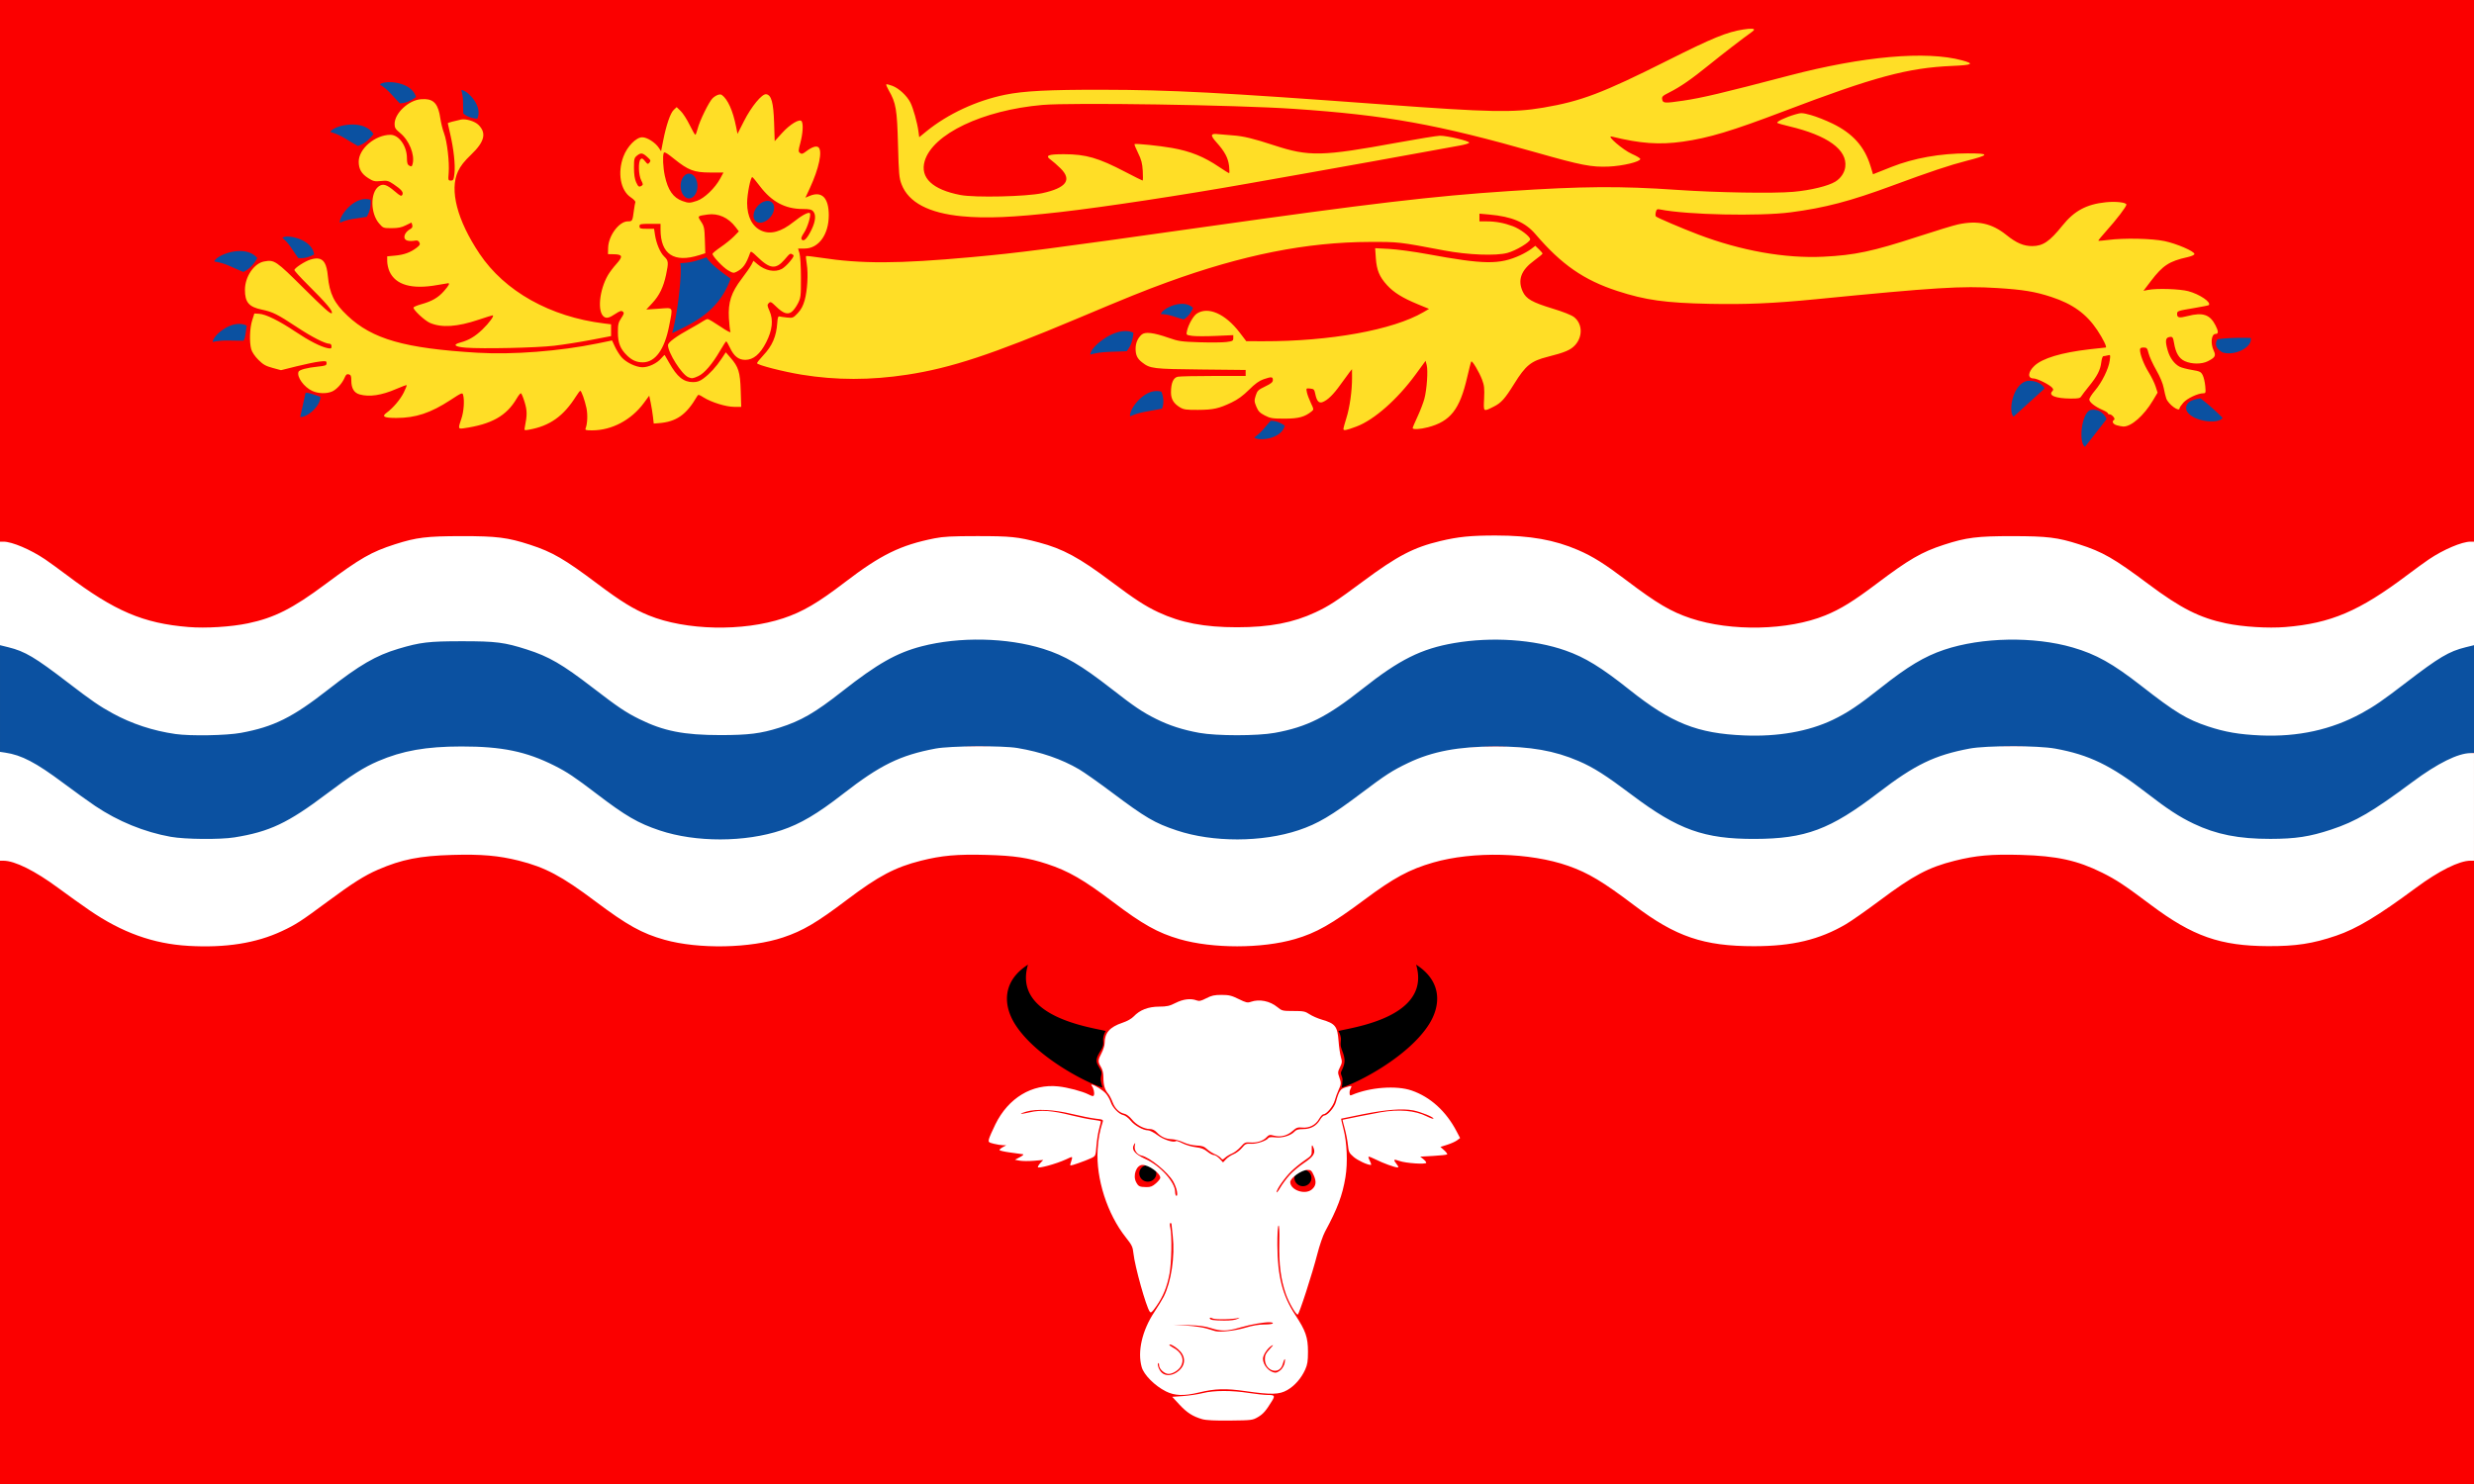
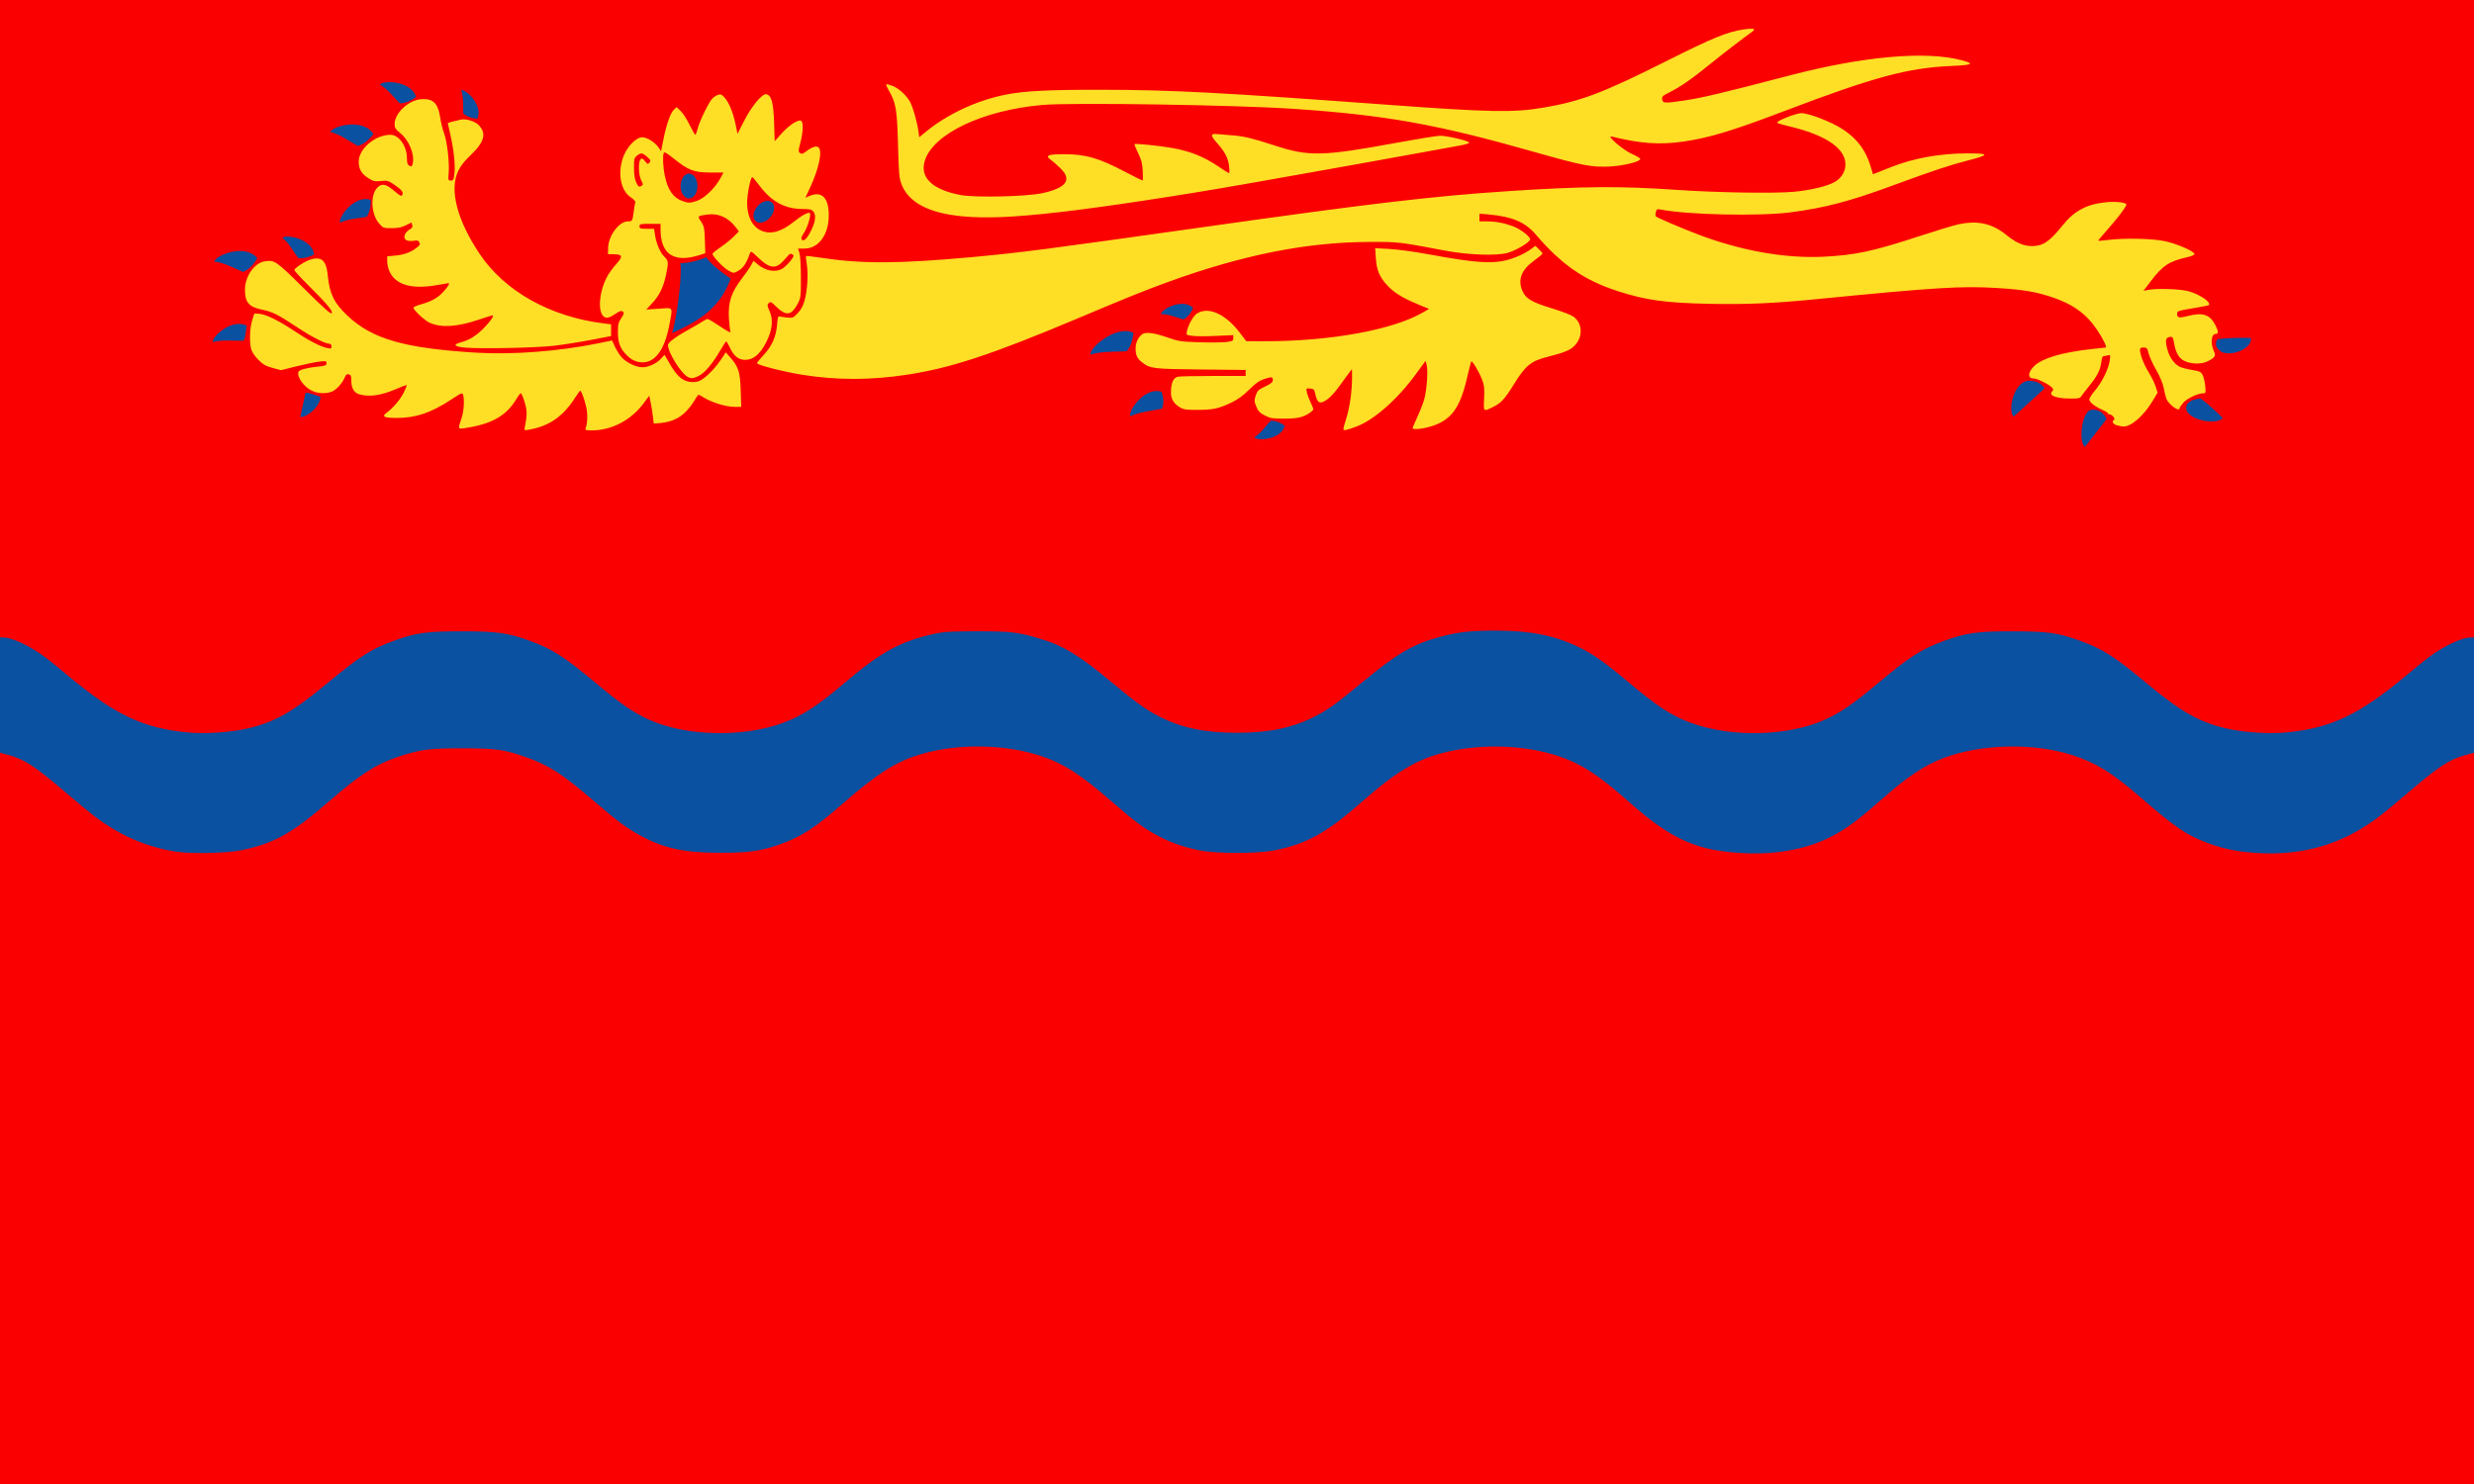
<svg xmlns="http://www.w3.org/2000/svg" id="svg2" width="169.333mm" height="101.6mm" version="1.1" viewBox="0 0 600 360">
  <g id="layer1" transform="translate(1330,-1176.648)">
    <rect id="rect4387" x="-1330" y="1176.648" width="600" height="360" fill="#fb0000" fill-opacity="1" />
    <path id="path4219" transform="translate(-1330,1176.648)" d="m424.803 6.967c-0.433-0.017-1.103 0.043-2.006 0.184-3.984 0.619-7.448 2.038-18.396 7.535-15.744 7.904-20.927 9.87-30.15 11.436-7.28 1.235-12.854 1.123-38.699-0.779-39.57-2.912-51.517-3.537-68.25-3.568-12.92-0.024-19.051 0.292-23.551 1.213-6.966 1.426-13.907 4.66-19.107 8.9l-1.709 1.393-0.191-1.414c-0.288-2.13-1.275-5.659-1.959-7-0.842-1.651-2.764-3.432-4.357-4.041-0.737-0.281-1.407-0.444-1.49-0.361-0.083 0.083 0.192 0.744 0.609 1.469 1.749 3.035 2.01 4.575 2.24 13.168 0.193 7.213 0.276 8.109 0.883 9.666 1.694 4.346 6.591 6.924 14.625 7.697 5.818 0.56 12.396 0.28 23.807-1.016 10.523-1.194 29.813-4.122 45.451-6.898 3.135-0.556 9.21-1.632 13.5-2.391 9.108-1.611 24.046-4.299 30.9-5.561 2.64-0.486 5.803-1.062 7.029-1.279 1.226-0.217 2.273-0.529 2.328-0.695 0.136-0.407-5.418-1.732-7.107-1.695-0.743 0.016-5.402 0.772-10.352 1.68-18.241 3.344-21.41 3.412-29.85 0.646-5.086-1.666-7.473-2.24-10.037-2.414-1.327-0.09-2.885-0.222-3.463-0.293-1.943-0.238-2.056 0.23-0.482 1.98 2.008 2.234 2.832 3.779 3.064 5.756 0.111 0.944 0.111 1.717 0 1.717s-1.177-0.659-2.367-1.465c-3.741-2.531-6.955-3.833-11.465-4.641-2.941-0.527-8.907-1.138-9.111-0.934-0.07 0.07 0.322 1.04 0.871 2.154 0.796 1.617 1.025 2.497 1.133 4.355 0.074 1.281 0.056 2.33-0.041 2.33-0.097 0-1.971-0.937-4.164-2.082-6.576-3.432-9.572-4.297-14.877-4.307-3.919-0.005-4.684 0.321-3.211 1.367 0.495 0.351 1.542 1.268 2.326 2.037 2.875 2.821 1.459 4.767-4.4 6.047-3.833 0.837-16.302 1.12-19.826 0.449-6.817-1.298-9.889-4.213-8.691-8.244 1.949-6.564 14.03-12.328 28.514-13.604 7.137-0.628 46.96-0.01 61.029 0.947 22.496 1.531 34.695 3.732 58.949 10.637 10.732 3.055 13.265 3.544 17.4 3.363 3.425-0.149 7.65-1.167 7.65-1.842 0-0.185-0.9-0.73-2-1.209-2.181-0.95-6.411-4.596-4.9-4.225 6.906 1.7 11.508 2.031 17.191 1.234 6.27-0.878 11.885-2.567 24.508-7.371 21.95-8.354 30.09-10.545 40.885-11.004 4.906-0.208 5.442-0.515 2.361-1.35-8.716-2.362-24-1.01-42.045 3.719-16.165 4.236-21.022 5.387-25.584 6.059-4.526 0.666-4.915 0.644-5.094-0.289-0.131-0.684 0.049-0.863 1.686-1.689 2.769-1.398 5.332-3.172 9.752-6.75 3.377-2.733 7.963-6.267 10.389-8.004 0.632-0.453 0.574-0.697-0.146-0.725zm-238.992 15.893c-1.01-0.144-3.569 2.958-5.385 6.531l-1.566 3.086-0.35-1.764c-0.763-3.86-2.019-6.654-3.455-7.682-0.431-0.308-1.384 0.027-2.207 0.777-0.862 0.786-3.189 5.522-3.668 7.467-0.193 0.784-0.442 1.424-0.555 1.424-0.112 0-0.732-1.079-1.375-2.398-0.643-1.319-1.613-2.829-2.156-3.355l-0.986-0.957-0.719 0.674c-0.813 0.763-1.809 3.677-2.555 7.463l-0.506 2.566-0.523-0.801c-0.855-1.305-2.862-2.59-4.043-2.59-1.475 0-3.627 2.193-4.559 4.648-1.5 3.953-0.725 8.268 1.783 9.928 0.682 0.451 1.179 0.984 1.102 1.184-0.077 0.2-0.225 1.021-0.33 1.826-0.364 2.796-0.374 2.812-1.504 2.812-2.109 0-4.692 3.474-4.766 6.408l-0.039 1.543 1.453 0.027c2.095 0.039 2.224 0.534 0.607 2.332-0.74 0.823-1.665 2.047-2.055 2.719-2.138 3.684-2.63 9.011-0.936 10.143 0.61 0.407 1.27 0.234 2.686-0.703 1.127-0.746 1.492-0.861 1.838-0.574 0.368 0.306 0.313 0.537-0.381 1.586-0.706 1.069-0.813 1.525-0.803 3.5 0.011 2.575 0.594 4.008 2.289 5.627 1.172 1.119 2.284 1.594 3.736 1.594 3.033 0 5.295-3.119 6.395-8.814 0.934-4.843 1.163-4.45-2.455-4.205l-3.074 0.207 1.445-1.553c1.719-1.847 2.716-3.899 3.344-6.883 0.633-3.009 0.593-3.415-0.438-4.402-0.995-0.953-1.933-3.168-2.258-5.336l-0.211-1.414h-1.768c-1.566 0-1.766-0.068-1.766-0.6 0-0.553 0.201-0.6 2.551-0.6h2.549v1.334c0 6.047 3.244 8.205 9.402 6.258l1.449-0.457-0.1-3.217c-0.091-2.909-0.178-3.333-0.918-4.449-0.922-1.392-0.941-1.372 1.588-1.729 2.566-0.361 5.017 0.736 6.768 3.031l0.805 1.057-1.172 1.203c-0.644 0.662-2.084 1.826-3.197 2.588-1.114 0.762-2.023 1.512-2.023 1.666 0 0.587 2.523 3.261 3.764 3.988 1.202 0.704 1.361 0.729 2.143 0.322 1.52-0.79 2.249-1.821 3.209-4.525 0.182-0.514 0.381-0.408 1.77 0.943 3.046 2.965 4.486 3.108 6.594 0.66 1.377-1.599 1.368-1.593 2-1.193 0.349 0.221 0.219 0.532-0.697 1.65-0.621 0.758-1.517 1.577-1.99 1.822-1.709 0.884-4.004 0.429-5.902-1.172l-0.959-0.811-0.494 0.955c-0.271 0.525-1.33 2.051-2.354 3.393-2.551 3.344-3.325 5.723-3.107 9.564 0.086 1.522 0.258 3.009 0.379 3.305 0.136 0.332-0.808-0.157-2.463-1.275-1.476-0.997-2.856-1.812-3.066-1.812s-0.74 0.247-1.178 0.549c-0.438 0.302-1.741 1.065-2.896 1.697-3.561 1.95-5.551 3.414-5.551 4.084 0 1.849 3.361 7.145 4.941 7.785 0.879 0.356 1.074 0.333 2.439-0.287 1.445-0.656 3.395-2.938 5.264-6.158 0.718-1.238 1.383-2.25 1.479-2.26 0.096-0.006 0.497 0.676 0.891 1.516 0.98 2.091 2.087 2.975 3.736 2.975 1.952 0 3.597-1.381 5.055-4.238 1.512-2.964 1.782-5.451 0.824-7.617-0.578-1.306-0.597-1.505-0.188-1.914 0.409-0.409 0.589-0.329 1.732 0.787 1.746 1.704 2.808 2.082 3.811 1.355 0.421-0.305 1.103-1.223 1.516-2.039 0.708-1.401 0.754-1.754 0.744-6.285-0.004-2.74-0.155-5.282-0.352-5.924l-0.344-1.125h1.58c3.409 0 5.871-3.388 5.871-8.082 0-4.231-1.681-5.929-4.643-4.691l-1.021 0.428 1.07-2.303c2.228-4.798 3.121-9.058 2.08-9.922-0.509-0.423-1.605-0.053-3.006 1.016-0.806 0.615-1.06 0.681-1.453 0.375-0.435-0.338-0.429-0.557 0.08-2.471 0.603-2.268 0.743-4.549 0.32-5.217-0.458-0.723-2.826 0.695-4.787 2.867l-1.758 1.949-0.143-4.477c-0.158-4.926-0.663-6.733-1.93-6.914zm-82.682 1.184c-0.317-0.016-0.661-0.007-1.031 0.023-3.048 0.253-6.4 3.405-6.4 6.016 0 0.917 0.204 1.247 1.371 2.203 2.163 1.772 3.563 5.24 3.008 7.451-0.167 0.666-0.28 0.732-0.787 0.461-0.472-0.253-0.59-0.636-0.6-1.883-0.012-2.893-1.948-5.613-3.99-5.613-3.713 0.006-7.703 3.381-7.703 6.516 0 1.789 0.674 2.954 2.311 3.992 1.227 0.778 1.562 0.854 3.059 0.705 1.521-0.152 1.812-0.079 3.055 0.754 1.922 1.289 2.494 1.976 2.154 2.584-0.239 0.426-0.492 0.309-1.854-0.854-1.951-1.665-2.86-1.936-3.902-1.164-2.051 1.52-1.987 6.533 0.113 8.963 0.976 1.129 1.038 1.15 3.055 1.15 1.535-0.002 2.398-0.172 3.391-0.674 0.732-0.37 1.359-0.674 1.391-0.674 0.032 0 0.13 0.271 0.217 0.604 0.103 0.394-0.033 0.707-0.391 0.898-1.641 0.878-2.068 2.545-0.736 2.879 0.419 0.105 1.159 0.111 1.645 0.014 0.678-0.136 0.955-0.043 1.191 0.398 0.256 0.478 0.14 0.703-0.686 1.332-1.463 1.116-3.017 1.679-5.184 1.881l-1.928 0.182 0.01 1.23c0.004 0.677 0.256 1.779 0.559 2.445 1.489 3.273 5.433 4.393 11.586 3.281 1.32-0.238 2.501-0.439 2.625-0.439 0.481-0.013 0.175 0.567-1.012 1.916-1.4 1.59-2.909 2.462-5.498 3.184-0.981 0.273-1.827 0.63-1.881 0.791-0.164 0.491 2.687 3.167 3.965 3.723 2.853 1.241 6.624 0.992 11.912-0.789 1.68-0.566 3.173-1.029 3.314-1.029 0.504 0-0.852 1.87-2.49 3.436-1.795 1.715-3.295 2.602-5.332 3.15-1.954 0.526-1.419 1.035 1.316 1.254h0.004c4.039 0.322 17.11 0.036 21.422-0.469 2.228-0.261 6.244-0.894 8.926-1.406l4.875-0.932v-1.432-1.432l-1.727-0.211c-13.027-1.595-24.076-7.791-30.186-16.926-5.411-8.09-7.32-15.424-5.201-19.982 0.6-1.292 1.5-2.437 3.189-4.055 3.24-3.101 3.763-5.209 1.783-7.189-0.891-0.891-3.05-1.553-4.252-1.305-1.417 0.293-3.209 0.781-3.209 0.875 0 0.055 0.264 1.229 0.586 2.609 0.847 3.633 1.267 7.505 1.037 9.541-0.179 1.581-0.274 1.773-0.877 1.773-0.646 0-0.669-0.084-0.525-1.879 0.207-2.585-0.388-7.674-1.123-9.588-0.335-0.871-0.742-2.504-0.904-3.627-0.469-3.244-1.44-4.552-3.66-4.664zm333.939 3.416c-0.506-0.023-0.929 0.077-1.633 0.281-2.415 0.702-4.783 1.83-4.373 2.084 0.199 0.123 1.47 0.487 2.824 0.807 9.362 2.212 14.189 5.714 13.629 9.889-0.187 1.397-1.092 2.73-2.4 3.539-1.714 1.059-5.996 2.098-10.184 2.471-4.76 0.424-18.541 0.196-28.131-0.465-13.957-0.962-22.842-0.896-40.951 0.297-18.325 1.208-33.365 2.98-73.799 8.699-38.32 5.42-44.714 6.25-56.4 7.314-17.814 1.623-26.732 1.655-36.67 0.131-1.854-0.284-3.428-0.458-3.496-0.387-0.068 0.071 0.011 0.94 0.174 1.93 0.391 2.379 0.152 6.436-0.52 8.816-0.383 1.359-0.871 2.264-1.68 3.113-1.083 1.138-1.212 1.192-2.574 1.049-0.789-0.083-1.621-0.204-1.85-0.266-0.308-0.084-0.443 0.306-0.523 1.5-0.224 3.354-1.203 5.623-3.445 7.994-0.807 0.853-1.467 1.685-1.467 1.85 0 0.425 6.358 2.06 10.836 2.787 8.377 1.361 16.671 1.361 25.592 0 10.585-1.615 20.555-4.904 41.123-13.568 12.409-5.227 16.406-6.841 21.9-8.84 18.339-6.673 33.835-9.758 49.199-9.797 6.986-0.018 6.985-0.017 18 2.068 5.749 1.088 12.542 1.353 15.332 0.598 2.078-0.562 5.518-2.623 5.518-3.305 0-0.678-2.409-2.509-4.166-3.166-2.153-0.806-4.184-1.184-6.375-1.184h-1.758v-0.934-0.936l2.324 0.207c5.576 0.497 8.776 1.855 11.281 4.787 6.279 7.348 11.714 11.117 19.844 13.766 6.81 2.219 11.621 2.89 22.35 3.113 8.774 0.183 15.551-0.11 25.65-1.105 29.203-2.878 35.477-3.266 44.092-2.73 6.28 0.39 9.188 0.867 13.121 2.152 5.199 1.699 8.554 4.12 11.174 8.061 1.436 2.16 2.433 4.221 2.041 4.221-0.127 0-1.931 0.199-4.008 0.441-6.757 0.79-11.34 2.171-13.275 4-1.598 1.51-1.706 3.059-0.215 3.059 0.878 0 3.913 1.518 4.535 2.268 0.288 0.347 0.296 0.542 0.033 0.805-1.05 1.05 0.746 1.783 4.436 1.809 1.829 0.013 2.292-0.078 2.551-0.514 0.174-0.292 1.032-1.416 1.908-2.496 2.003-2.47 2.743-3.918 2.965-5.793 0.096-0.814 0.327-1.482 0.51-1.482 0.183-0.002 0.648-0.088 1.033-0.191 0.681-0.182 0.694-0.147 0.504 1.279-0.263 1.97-1.91 5.307-3.586 7.266-0.753 0.88-1.369 1.852-1.369 2.16 0 0.648 1.394 1.741 3.227 2.531 0.701 0.302 1.273 0.665 1.273 0.805 0 0.14 0.182 0.254 0.404 0.254 0.595 0 1.508 1.095 1.115 1.338-0.629 0.389-0.302 1.05 0.656 1.326v-0.002c0.536 0.155 1.244 0.292 1.574 0.303 1.911 0.065 4.993-2.642 7.172-6.301l1.143-1.914-0.479-1.5c-0.262-0.825-1.022-2.379-1.688-3.451-1.162-1.873-2.098-4.307-2.098-5.455 0-0.401 0.23-0.545 0.865-0.545 0.781 0 0.898 0.136 1.221 1.424 0.197 0.784 1.028 2.6 1.848 4.033 0.935 1.635 1.612 3.256 1.816 4.35 0.18 0.959 0.461 2.114 0.625 2.568 0.516 1.429 3.225 3.392 3.225 2.336 0-0.159 0.413-0.761 0.918-1.336 0.911-1.037 3.543-2.275 4.836-2.275 0.587 0 0.619-0.122 0.471-1.752-0.087-0.963-0.368-2.156-0.625-2.652-0.418-0.808-0.69-0.94-2.613-1.258-1.181-0.195-2.522-0.548-2.98-0.785-1.255-0.649-2.337-2.102-2.848-3.822-0.655-2.204-0.602-3.122 0.193-3.33 0.911-0.238 1.068-0.073 1.303 1.377 0.391 2.417 1.197 3.785 2.607 4.426 1.687 0.766 4.116 0.774 5.596 0.02 1.767-0.901 2.004-1.326 1.428-2.541-0.842-1.774-0.589-4.082 0.447-4.082 0.725 0 0.719-0.627-0.02-2.074-1.346-2.639-3.083-3.22-6.756-2.264-2.008 0.523-2.557 0.424-2.557-0.461 0-0.774 0.035-0.787 4.15-1.479 1.87-0.314 3.459-0.632 3.531-0.705 0.683-0.683-2.22-2.655-4.982-3.387-2.061-0.545-7.568-0.724-9.701-0.314l-1.154 0.223 1.82-2.391c2.859-3.756 4.439-4.789 8.811-5.76 1.022-0.227 1.725-0.544 1.725-0.775 0-0.657-4.349-2.529-7.283-3.135-3.098-0.639-9.83-0.771-13.693-0.27-1.225 0.159-2.273 0.241-2.33 0.184-0.057-0.057 0.794-1.102 1.893-2.322 2.503-2.781 4.914-5.94 4.914-6.436 0-0.535-2.561-0.828-5.006-0.572-4.675 0.488-7.635 2.079-10.496 5.643-3.108 3.87-4.729 4.976-7.318 4.988-2.104 0.01-3.858-0.741-6.299-2.703-3.51-2.821-6.934-3.573-11.68-2.564-1.073 0.228-5.46 1.563-9.75 2.967-10.942 3.58-15.333 4.512-22.955 4.881-9.271 0.449-19.979-1.451-30.318-5.383-3.867-1.471-9.904-4.046-10.27-4.381-0.133-0.122-0.147-0.592-0.033-1.045 0.179-0.713 0.319-0.801 1.051-0.654 6.514 1.303 23.975 1.687 31.625 0.695 8.28-1.073 14.476-2.699 24.75-6.5 8.992-3.327 13.901-4.968 18-6.014 5.615-1.432 5.651-1.791 0.178-1.791-6.572 0-13.087 1.162-18.445 3.291-0.76 0.302-2.079 0.826-2.932 1.164l-1.551 0.615-0.613-2.01c-1.428-4.688-4.299-7.899-9.188-10.275-1.65-0.802-4.011-1.735-5.246-2.072-1.038-0.284-1.628-0.43-2.135-0.453zm-275.9 9.518c0.304 0.016 0.965 0.469 2.279 1.529 3.473 2.802 4.899 3.344 8.805 3.344h3.203l-0.803 1.488c-1.224 2.269-3.823 4.766-5.58 5.361-1.757 0.595-2.069 0.6-3.576 0.062-2.237-0.798-3.529-2.651-4.264-6.119-0.436-2.058-0.562-4.754-0.26-5.543 0.033-0.086 0.094-0.128 0.195-0.123zm-5.527 0.271c0.364 0.043 0.751 0.309 1.32 0.818 0.852 0.761 0.918 0.928 0.553 1.367-0.381 0.459-0.471 0.43-1.092-0.342-0.557-0.693-0.747-0.772-1.074-0.451-0.599 0.588-0.491 3.888 0.168 5.125 0.443 0.831 0.467 1.06 0.137 1.27-0.674 0.427-0.862 0.311-1.389-0.859-0.335-0.744-0.51-1.921-0.51-3.477-3e-3 -2.111 0.069-2.411 0.705-2.926 0.477-0.387 0.818-0.568 1.182-0.525zm26.816 5.721c0.134 0.045 0.952 1.022 1.818 2.172 2.861 3.799 6.157 5.559 10.41 5.559 1.578 0 2.13 0.121 2.518 0.549 0.734 0.811 0.606 2.373-0.361 4.402-1.028 2.158-1.896 3.059-2.381 2.475-0.242-0.291-0.103-0.718 0.541-1.678 0.852-1.269 1.773-4.373 1.406-4.74-0.341-0.341-1.943 0.527-3.998 2.164-2.963 2.361-5.495 3.057-7.695 2.115-2.247-0.961-3.51-3.389-3.52-6.75-0.004-2.126 0.857-6.402 1.262-6.268zm189.887 16.664-1.012 0.771c-0.556 0.424-1.748 1.108-2.648 1.52-5.047 2.305-8.709 2.26-22.488-0.279-3.217-0.593-7.39-1.159-9.271-1.258l-3.42-0.18 0.164 2.408c0.199 2.907 0.863 4.514 2.699 6.535 1.63 1.794 3.757 3.12 7.459 4.646l2.746 1.133-1.361 0.799c-7.377 4.323-22.705 7.1-38.916 7.051l-4.049-0.012-1.611-2.111c-3.464-4.538-7.639-6.38-10.383-4.582-0.854 0.559-2.055 2.686-2.389 4.23-0.205 0.948-0.198 0.954 1.227 1.168 0.788 0.118 3.364 0.127 5.721 0.02l4.285-0.193v0.729c0 0.662-0.157 0.749-1.697 0.941-0.934 0.117-3.871 0.142-6.525 0.057-4.42-0.142-5.054-0.233-7.514-1.094-3.617-1.266-5.667-1.504-6.5-0.75-0.968 0.876-1.465 2.066-1.453 3.479 0.012 1.494 0.416 2.336 1.545 3.221 1.974 1.548 2.636 1.63 14.27 1.752l10.875 0.113v0.727 0.727h-7.762c-4.269 0-8.18 0.084-8.689 0.186-1.093 0.218-1.65 1.497-1.66 3.791-0.005 1.646 0.666 2.745 2.242 3.674 0.859 0.506 1.535 0.597 4.318 0.58 3.693-0.022 5.037-0.319 8.145-1.801 1.496-0.713 2.771-1.643 4.211-3.074 1.485-1.476 2.477-2.195 3.533-2.555 1.931-0.658 2.258-0.631 2.258 0.176-0.003 0.53-0.405 0.867-1.875 1.574-1.686 0.811-1.911 1.03-2.285 2.213-0.374 1.183-0.36 1.446 0.152 2.684 0.461 1.113 0.849 1.515 2.057 2.137 1.331 0.685 1.838 0.768 4.797 0.768 3.381 0 4.875-0.401 6.564-1.764 0.538-0.434 0.533-0.501-0.201-2.043-0.417-0.877-0.85-2.042-0.961-2.59-0.198-0.981-0.186-0.995 0.795-0.9 0.896 0.086 1.02 0.216 1.24 1.297 0.356 1.748 0.874 2.329 1.775 1.986 1.228-0.467 2.628-1.833 4.318-4.213 0.888-1.251 1.885-2.611 2.215-3.023l0.6-0.75 0.01 2.1c0.009 3.145-0.564 7.222-1.369 9.75-0.394 1.238-0.719 2.432-0.719 2.656l-0.006 0.002c-0.004 0.471 0.654 0.349 3.146-0.584 4.291-1.605 9.942-6.583 14.4-12.684l2.383-3.26 0.268 1.01c0.357 1.347 0.039 5.97-0.564 8.209-0.267 0.99-1.014 2.932-1.66 4.316-0.646 1.384-1.176 2.633-1.176 2.775 0 0.398 1.788 0.306 3.691-0.189 5.446-1.418 7.73-4.317 9.516-12.08 0.473-2.056 0.926-3.808 1.01-3.891 0.244-0.244 1.931 2.596 2.615 4.404 0.53 1.401 0.608 2.129 0.494 4.596-0.153 3.314-0.237 3.244 2.324 1.965 1.829-0.913 2.711-1.897 4.98-5.551 2.776-4.468 4.088-5.528 8.088-6.537 4.218-1.064 5.612-1.658 6.691-2.854 1.901-2.104 1.761-5.234-0.303-6.809-0.635-0.484-2.69-1.293-5.242-2.066-4.856-1.471-6.373-2.343-7.182-4.125-1.27-2.797-0.39-5.179 2.762-7.479 1.13-0.825 2.055-1.593 2.055-1.707 0-0.114-0.395-0.585-0.877-1.047l-0.875-0.84zm-295.277 3.078c-0.498-0.04-1.085 0.049-1.775 0.256-1.335 0.4-3.891 2.069-3.891 2.541 0 0.194 1.428 1.768 3.172 3.498 4.668 4.629 6.288 6.554 5.871 6.971-0.258 0.258-1.928-1.231-6.719-5.988-6.841-6.794-7.183-7.025-9.682-6.557-2.449 0.459-4.631 3.69-4.641 6.857-0.005 3.037 0.952 4.164 4.092 4.818 2.655 0.554 3.767 1.11 8.615 4.312 3.588 2.37 6.755 3.98 7.834 3.98 0.262 0 0.457 0.265 0.457 0.623 0 0.545-0.124 0.599-0.975 0.426-1.691-0.345-4.527-1.802-7.873-4.047-3.862-2.591-7.084-4.178-8.691-4.279l-1.174-0.072-0.525 1.648c-0.598 1.88-0.712 5.295-0.234 7.016 0.196 0.706 0.877 1.719 1.732 2.574 1.152 1.152 1.781 1.509 3.449 1.961l2.041 0.553 3.801-0.947c2.09-0.521 4.575-1.035 5.523-1.143 1.59-0.179 1.727-0.149 1.727 0.404 0 0.52-0.269 0.627-2.025 0.807-2.727 0.279-4.593 0.774-4.783 1.27-0.47 1.226 1.339 3.73 3.355 4.646 1.435 0.652 3.401 0.714 4.75 0.15 1.114-0.465 2.503-1.989 3.09-3.389 0.307-0.732 0.538-0.914 1.006-0.791 0.494 0.129 0.607 0.408 0.607 1.49 0 1.899 0.662 3.004 2.025 3.383 2.382 0.661 5.286 0.228 8.885-1.328 1.323-0.572 2.457-0.989 2.52-0.926 0.063 0.063-0.249 0.855-0.691 1.76-0.831 1.696-2.614 3.801-4.189 4.945-1.264 0.918-0.617 1.257 2.4 1.256 4.659-0.001 8.293-1.209 13.096-4.348 2.732-1.786 2.908-1.855 3.072-1.242 0.36 1.341 0.162 4.066-0.418 5.75-0.835 2.428-0.809 2.542 0.525 2.352 6.778-0.967 10.402-3 12.883-7.227 0.412-0.701 0.867-1.275 1.012-1.275 0.144 0 0.552 0.954 0.906 2.121 0.635 2.09 0.647 3.139 0.066 6.043-0.175 0.877-0.173 0.878 0.99 0.672 5.026-0.89 8.355-3.243 11.396-8.057 0.479-0.758 0.953-1.379 1.055-1.379 0.272-8e-4 1.097 2.311 1.492 4.176 0.33 1.556 0.245 3.783-0.188 4.898-0.18 0.464 0.004 0.525 1.566 0.525 4.785 0 9.505-2.505 12.57-6.668l1.281-1.738 0.363 1.729c0.2 0.951 0.446 2.469 0.547 3.377l0.184 1.65 1.199-0.092c4.282-0.328 6.696-2.014 9.312-6.508 0.293-0.503 0.392-0.488 1.57 0.256 1.885 1.19 5.459 2.293 7.43 2.293h1.707l-0.125-3.975c-0.142-4.484-0.524-5.702-2.494-7.965l-1.125-1.291-1.051 1.59c-1.28 1.937-2.833 3.625-4.395 4.777-0.872 0.643-1.507 0.863-2.49 0.863-2.311 0-3.862-1.253-5.793-4.682-0.547-0.972-1.035-1.819-1.084-1.881-0.049-0.062-0.434 0.3-0.857 0.803-1.001 1.19-3.039 2.158-4.525 2.158-1.565-0.004-3.968-1.154-5.082-2.432-0.494-0.566-1.216-1.716-1.604-2.553l-0.703-1.521-3.496 0.719c-9.2 1.89-20.594 2.773-29.162 2.26-17.652-1.057-25.466-3.287-31.508-8.986-3.228-3.045-4.35-5.315-4.76-9.635-0.268-2.826-0.956-4.118-2.449-4.238z" fill="#ffde26" />
-     <path id="path4253" transform="translate(-1330,1176.648)" d="m249.311 234.012c-6.277 4.017-6.077 9.857-3.078 14.545 4.943 7.727 16.974 14.021 21.166 15.291-0.228-0.707-0.351-1.246-0.414-1.684-0.155-1.075 0.418-1.642 0.021-2.436-0.552-1.105-1.107-1.743-1.053-2.539 0.09-1.332 1.271-2.431 1.535-3.494 0.186-0.747-0.011-1.397 0.072-1.9 0.193-1.168 0.611-1.664 0.611-1.664-1.437-0.491-10.308-1.581-15.527-5.709-2.962-2.343-4.749-5.665-3.334-10.41zm94.131 0c1.415 4.745-0.372 8.068-3.334 10.41-5.22 4.128-14.09 5.218-15.527 5.709 0 0 0.416 0.496 0.609 1.664 0.083 0.504-0.178 1.386 0.008 2.133 0.264 1.063 0.783 1.83 0.873 3.162 0.054 0.796-0.203 1.666-0.756 2.771-0.397 0.793 0.409 1.294 0.254 2.369-0.063 0.438 0.011 0.911-0.217 1.617 4.191-1.269 16.223-7.563 21.166-15.291 2.999-4.688 3.201-10.528-3.076-14.545zm-65.072 48.621a2.059 2.013 0 0 0-2.059 2.014 2.059 2.013 0 0 0 2.059 2.012 2.059 2.013 0 0 0 2.061-2.012 2.059 2.013 0 0 0-2.061-2.014zm37.621 1.1a2.059 2.013 0 0 0-2.061 2.012 2.059 2.013 0 0 0 2.061 2.014 2.059 2.013 0 0 0 2.059-2.014 2.059 2.013 0 0 0-2.059-2.012z" fill="#000000" fill-rule="evenodd" />
-     <path id="path4245" transform="translate(-1330,1176.648)" d="m296.246 241.35c-1.717 0-2.414 0.154-3.689 0.814-1.261 0.653-1.723 0.758-2.334 0.525-1.437-0.546-3.258-0.329-5.105 0.607-1.489 0.755-2.122 0.892-4.018 0.902-2.594 8e-3 -4.668 0.804-6.123 2.354-0.539 0.573-1.594 1.171-2.758 1.559-3.064 1.02-4.318 2.447-4.318 4.914 0 0.574-0.338 1.677-0.75 2.453-0.905 1.702-0.922 2.085-0.148 3.354 0.404 0.662 0.598 1.511 0.598 2.605 0 1.788 0.362 2.997 1.17 3.912 0.291 0.33 0.767 1.239 1.055 2.021 0.566 1.537 1.634 2.575 2.918 2.832 0.456 0.091 1.23 0.687 1.773 1.363 1.062 1.321 2.928 2.316 4.357 2.326 0.601 4e-3 1.177 0.279 1.65 0.785 1.035 1.108 2.218 1.651 3.668 1.682 0.692 0.015 1.945 0.351 2.785 0.746 0.931 0.438 2.184 0.743 3.211 0.785 1.352 0.055 1.849 0.225 2.523 0.861 0.462 0.436 1.311 0.987 1.889 1.225s1.24 0.659 1.471 0.938c0.392 0.473 0.461 0.467 1.049-0.076 0.346-0.32 1.105-0.775 1.686-1.014 0.58-0.239 1.517-0.962 2.082-1.605 0.938-1.068 1.142-1.16 2.312-1.068 1.6 0.126 3.113-0.355 3.967-1.264 0.583-0.62 0.779-0.664 1.781-0.396 1.603 0.428 3.214 0.03 4.496-1.107 0.956-0.845 1.277-0.964 2.352-0.854 1.702 0.176 3.266-0.614 4.096-2.068 0.363-0.636 0.842-1.158 1.064-1.158 0.759-4e-3 2.379-1.965 2.744-3.318 0.198-0.734 0.618-1.888 0.932-2.566 0.666-1.44 0.677-1.693 0.143-3.189-0.359-1.005-0.339-1.249 0.197-2.332 0.531-1.073 0.556-1.354 0.225-2.479-0.205-0.697-0.458-2.416-0.562-3.818-0.272-3.66-0.771-4.299-4.109-5.27-0.968-0.282-2.294-0.866-2.947-1.297-1.061-0.701-1.477-0.783-3.916-0.783-2.61 0-2.778-0.04-3.861-0.932-1.821-1.499-4.377-2.013-6.441-1.293-0.817 0.285-1.183 0.201-2.963-0.676-1.72-0.847-2.355-1-4.148-1zm-31.402 21.771c-0.205-0.03-0.25 0.069-0.027 0.354 0.411 0.525 0.671 1.704 0.482 2.195-0.128 0.334-0.377 0.301-1.309-0.174-1.486-0.758-5.055-1.704-7.344-1.945-6.353-0.671-12.096 2.793-15.244 9.195-0.758 1.542-1.462 3.157-1.564 3.588-0.172 0.726-0.085 0.809 1.17 1.125 0.745 0.188 1.734 0.344 2.197 0.354l0.842 0.012-0.824 0.447c-0.454 0.246-0.826 0.564-0.826 0.707s1.181 0.416 2.625 0.607c1.444 0.192 2.829 0.382 3.076 0.422 0.248 0.04-0.089 0.356-0.75 0.703l-1.201 0.631 1.164 0.221c0.64 0.121 2.183 0.133 3.428 0.027l2.266-0.191-0.654 0.695c-0.359 0.382-0.652 0.847-0.652 1.031 0 0.434 4.412-0.766 6.75-1.836 1.885-0.863 1.773-0.96 1.166 1.004-0.178 0.575-0.12 0.573 1.875-0.111 1.132-0.388 2.547-0.943 3.143-1.23 1.083-0.523 1.082-0.524 1.275-2.963 0.106-1.341 0.394-3.18 0.639-4.088s0.449-1.738 0.449-1.846c2e-3 -0.108-0.84-0.292-1.871-0.41-1.031-0.118-3.429-0.606-5.326-1.084-4.592-1.156-7.371-1.36-10.02-0.736-2.392 0.563-2.977 0.456-0.863-0.158 2.45-0.712 6.615-0.498 11.033 0.564 2.145 0.516 4.748 1.029 5.783 1.143 1.744 0.191 1.868 0.253 1.68 0.842-0.743 2.325-1.049 4.003-1.211 6.641-0.43 7.027 2.327 15.646 6.814 21.293 1.504 1.893 1.705 2.308 1.873 3.92 0.327 3.126 3.053 12.893 3.938 14.102 0.302 0.413 0.531 0.222 1.635-1.352 1.628-2.321 2.564-4.623 3.164-7.787 0.515-2.713 0.633-9.339 0.199-11.207-0.15-0.656-0.147-1.125 0.01-1.125 0.148 0 0.268 0.073 0.268 0.162 0 0.089 0.145 1.451 0.32 3.025 0.546 4.894-0.376 11.058-2.191 14.664-0.332 0.66-1.351 2.324-2.262 3.699-2.986 4.507-4.16 9.611-3.082 13.4 0.532 1.873 3.184 4.536 5.828 5.857l-4e-3 2e-3c2.191 1.095 4.369 1.174 8.045 0.293 4-0.958 6.452-1.028 11.336-0.326 6.225 0.895 8.165 0.842 10.104-0.27 1.794-1.029 3.385-2.85 4.342-4.967 0.545-1.208 0.674-2.03 0.674-4.34 6e-4 -3.477-0.565-5.112-3.094-8.928-3.081-4.65-4.288-9.362-4.332-16.938-0.015-2.524 0.101-4.542 0.27-4.711 0.189-0.193 0.262 1.298 0.199 4.312-0.106 5.112 0.359 8.726 1.576 12.227 0.721 2.073 2.42 5.037 2.887 5.037 0.33 0 3.522-9.85 4.764-14.701 0.528-2.062 1.364-4.491 1.855-5.398 3.007-5.55 4.228-8.802 4.955-13.201 0.59-3.569 0.383-8.484-0.496-11.811-0.343-1.299-0.584-2.385-0.535-2.414 0.049-0.029 2.384-0.505 5.189-1.059 5.748-1.135 9.666-1.438 12.268-0.951 1.837 0.344 5.198 1.72 4.908 2.01-0.091 0.091-0.821-0.165-1.621-0.568-2.824-1.422-6.722-1.763-11.205-0.982-1.644 0.286-8.593 1.661-9.203 1.82-0.03 8e-3 0.204 0.951 0.521 2.096 0.317 1.145 0.666 2.938 0.773 3.984 0.179 1.744 0.294 1.986 1.387 2.922 1.017 0.87 3.336 1.953 4.184 1.953 0.14 0 0.037-0.417-0.227-0.928-0.264-0.51-0.416-0.992-0.338-1.07 0.078-0.078 0.861 0.223 1.74 0.668 1.745 0.884 4.608 1.93 5.281 1.93 0.317 0 0.266-0.2-0.197-0.789-0.902-1.146-0.776-1.296 0.654-0.781 1.56 0.561 6.523 0.888 6.523 0.43 0-0.173-0.331-0.575-0.734-0.893l-0.732-0.578 3.168-0.178c1.743-0.099 3.255-0.265 3.359-0.369 0.104-0.104-0.219-0.556-0.719-1.002l-0.908-0.812 1.658-0.527c0.912-0.29 1.986-0.774 2.385-1.076l0.725-0.551-0.84-1.611c-2.548-4.886-6.351-8.344-10.904-9.918-3.714-1.283-10.126-0.799-14.531 1.096-0.425 0.183-0.525 0.073-0.525-0.576 0-0.441 0.107-0.733 0.277-1.052 0.362-0.677 0.283-0.691-1.223-0.24-1.206 0.361-1.596 0.712-2.358 3.526-0.367 1.357-2.039 3.303-2.838 3.303-0.22 0-0.678 0.471-1.018 1.047-0.878 1.488-2.272 2.252-4.119 2.252-1.137 8e-4 -1.666 0.153-2.062 0.592-0.888 0.982-2.973 1.615-4.654 1.416-0.917-0.109-1.564-0.054-1.686 0.143-0.414 0.669-2.862 1.494-4.193 1.412-1.216-0.075-1.42 0.016-2.225 0.992-0.487 0.591-1.397 1.28-2.02 1.531-0.623 0.251-1.454 0.802-1.848 1.225l-0.717 0.768-0.83-0.889c-0.456-0.488-1.082-0.889-1.391-0.889s-1.03-0.384-1.604-0.854c-0.764-0.625-1.511-0.907-2.789-1.055-0.96-0.111-2.393-0.529-3.188-0.932-0.794-0.402-1.522-0.656-1.617-0.561-0.483 0.483-2.994-0.314-4.461-1.416-0.866-0.65-1.904-1.184-2.311-1.184-1.191 0-3.28-1.174-4.264-2.398-0.51-0.634-1.276-1.207-1.736-1.299-1.075-0.215-2.623-1.822-3.064-3.178-0.193-0.591-0.686-1.48-1.094-1.975-0.733-0.889-2.807-2.139-3.424-2.229zm10.455 14.195c0.033 0.034 8e-3 0.216-0.072 0.561-0.253 1.088 0.491 2.213 1.631 2.463 2.03 0.446 6.378 4.013 7.688 6.307 0.378 0.662 0.776 1.709 0.885 2.328 0.124 0.708 0.082 1.125-0.115 1.125-0.172 0-0.316-0.438-0.316-0.975-7e-3 -2.342-3.634-6.355-7.197-7.963-2.713-1.225-3.558-2.375-2.688-3.662 0.057-0.083 0.101-0.14 0.133-0.168 0.024-0.021 0.042-0.027 0.053-0.016zm42.902 0.549c0.073-0.077 0.199 0.16 0.398 0.686 0.462 1.214-0.106 2.074-2.359 3.572-1.157 0.769-2.735 2.101-3.506 2.959-0.771 0.858-1.791 2.235-2.266 3.062-0.475 0.828-0.865 1.3-0.865 1.051-4e-3 -0.687 2.034-3.574 3.6-5.096 0.763-0.743 2.19-1.9 3.168-2.572 1.706-1.173 1.779-1.274 1.754-2.475-0.015-0.721 3e-3 -1.111 0.076-1.188zm-41.123 4.734c1.536 0 4.322 2.012 4.322 3.121 0 0.229-0.477 0.836-1.061 1.348-0.844 0.741-1.32 0.927-2.326 0.908-1.672-0.031-1.94-0.166-2.496-1.24-0.839-1.623 0.109-4.137 1.561-4.137zm40.027 1.201c0.809 0 1.003 0.17 1.52 1.338 0.7 1.582 0.537 2.613-0.549 3.467-1.657 1.304-5.127 0.078-5.166-1.824-0.02-0.994 2.776-2.98 4.195-2.98zm-16.494 35.846c0.078-3e-3 -0.09 0.103-0.461 0.285-0.579 0.284-1.758 0.434-3.301 0.42-2.667-0.024-3.449-0.156-3.449-0.584 0-0.168 0.271-0.143 0.645 0.057 0.657 0.351 5.208 0.254 6.404-0.137 0.083-0.027 0.136-0.04 0.162-0.041zm7.365 1.119c0.456 0.013 0.723 0.088 0.723 0.234 0 0.171-0.882 0.301-2.047 0.301-1.338 0-2.922 0.265-4.574 0.768-2.441 0.742-6.09 1.162-7.328 0.846-0.33-0.084-1.275-0.369-2.1-0.633s-2.986-0.582-4.801-0.707l-3.299-0.227 3.6 0.105c2.593 0.076 4.132 0.28 5.502 0.727 2.489 0.811 3.922 0.783 7.123-0.145 2.751-0.797 5.832-1.31 7.201-1.27zm-24.219 5.396c0.51 0.027 1.86 0.922 2.557 1.75 1.458 1.733 1.008 3.813-1.105 5.102-1.239 0.755-2.625 0.747-3.449-0.021-0.676-0.63-1.171-1.981-0.846-2.307 0.102-0.102 0.186 0.114 0.186 0.479 0 0.937 1.3 2.135 2.312 2.135 1.008-2e-3 2.453-0.902 2.982-1.855 0.946-1.704 0.185-3.466-1.98-4.586-0.533-0.276-0.902-0.569-0.82-0.652 0.034-0.034 0.091-0.047 0.164-0.043zm24.914 0.148c0.147-0.029-0.084 0.271-0.715 0.939-0.97 1.028-1.193 1.483-1.193 2.434 0 2.982 3.586 4.001 4.332 1.23 0.39-1.447 0.735-1.628 0.455-0.238-0.108 0.536-0.53 1.277-0.939 1.648-0.409 0.371-0.974 0.674-1.254 0.664-1.471-0.035-3.057-1.789-3.057-3.379 0-0.891 1.097-2.542 2.1-3.16 0.132-0.082 0.223-0.129 0.271-0.139zm-11.904 11.127c-1.944 4e-3 -3.7 0.171-5.018 0.502-1.155 0.29-3.307 0.614-4.781 0.719l-2.68 0.191 1.756 1.895c1.822 1.966 3.252 2.878 5.555 3.539v-2e-3c0.92 0.264 3.068 0.369 6.75 0.328 5.269-0.058 5.434-0.079 6.771-0.865 1.245-0.732 1.905-1.495 3.381-3.908 0.761-1.244 0.627-1.436-1.004-1.436-0.826 0-2.884-0.216-4.574-0.48-2.078-0.325-4.212-0.486-6.156-0.482z" fill="#ffffff" />
    <path id="path4283" transform="translate(-1330,1176.648)" d="m94.375 19.934c-1.074 0.012-1.933 0.229-2.234 0.584 2.08 1.356 2.261 1.891 4.836 4.562 0.587-0.088 1.887-0.01 3.918-1.537-0.761-2.672-4.158-3.637-6.52-3.609zm17.498 1.93c0.555 2.053 0.364 2.499 0.484 5.676 0.425 0.279 1.212 1.07 3.381 1.254 1.512-3.114-2.601-7.104-3.865-6.93zm-26.348 8.342c-2.538-0.017-5.028 0.937-5.414 1.803 2.687 0.811 3.052 1.334 6.693 3.414 0.609-0.282 2.046-0.604 3.762-2.91-1.065-1.691-3.067-2.293-5.041-2.307zm81.582 11.918a2.042 3.003 0 0 0-2.041 3.004 2.042 3.003 0 0 0 2.041 3.002 2.042 3.003 0 0 0 2.043-3.002 2.042 3.003 0 0 0-2.043-3.004zm-78.67 6.172c-3.327 0.198-6.332 4.47-5.984 5.727 2.29-0.959 2.833-0.807 6.49-1.436 0.257-0.535 1.054-1.568 0.932-4.105-0.48-0.159-0.962-0.214-1.438-0.186zm97.779 0.438a2.042 3.003 40.529 0 0-0.164 0.002 2.042 3.003 40.529 0 0-2.357 1.312 2.042 3.003 40.529 0 0-0.398 3.609 2.042 3.003 40.529 0 0 3.504-0.955 2.042 3.003 40.529 0 0 0.398-3.611 2.042 3.003 40.529 0 0-0.982-0.357zm-116.666 8.666c-0.485 0.02-0.863 0.119-1.061 0.291 1.737 1.55 1.829 2.071 3.84 4.91 0.557 8e-4 1.75 0.261 3.848-0.873-0.389-3.054-4.524-4.417-6.627-4.328zm-11.6 3.502c-2.816 0.083-5.681 1.529-5.984 2.537 2.767 0.464 3.195 0.938 7.07 2.541 0.568-0.357 1.955-0.858 3.365-3.363-1.089-1.322-2.762-1.765-4.451-1.715zm113.361 1.525c-3.714 1.39-4.78 1.267-6.367 1.441 0.533 1.172-0.366 11.165-1.922 16.939 5.634-2.653 11.396-5.492 14.176-13.215-2.425-1.722-4.723-3.444-5.887-5.166zm115.168 11.285c-2.322 0.082-4.774 1.606-4.934 2.469 2.124 0.119 2.486 0.44 5.539 1.324 0.398-0.316 1.398-0.813 2.254-2.814-0.775-0.754-1.804-1.016-2.859-0.979zm-228.752 4.877c-3.092 0.163-6.242 3.24-6.119 4.369 2.409-0.527 3.742-0.301 7.438-0.309 0.341-0.455 0.474-1.28 0.773-3.648-0.667-0.333-1.378-0.45-2.092-0.412zm215.502 1.732c-4.016-0.216-9 4.24-8.783 5.697 2.701-0.76 4.627-0.619 8.816-0.82 0.362-0.565 1.401-1.609 1.609-4.477-0.516-0.244-1.069-0.37-1.643-0.4zm269.76 1.633c-1.628 0.019-3.647 0.102-5.215 0.363-0.222 0.457-1.13 1.755 1.211 3.162 2.885 0.966 7.335-1.198 6.867-3.498 0 0-1.236-0.046-2.863-0.027zm-51.158 10.426c-3.658 0.534-4.88 7.403-3.498 8.701 0 0 5.115-4.658 7.479-6.783-0.058-0.505-1.25-1.988-3.98-1.918zm-211.658 2.494c-3.462 0.297-6.478 4.828-6.082 6.129 2.361-1.061 3.927-1.116 7.721-1.871 0.253-0.565 0.657-2.059-0.137-4.104-0.504-0.152-1.007-0.197-1.502-0.154zm-205.59 0.436c-0.189-0.022-0.343-0.019-0.482 0.006l-1.295 5.811c1.173 0.374 4.88-2.297 4.9-4.855-1.687-0.601-2.557-0.894-3.123-0.961zm459.055 1.328c-0.482 0.163-4.006 0.283-3.365 2.938 1.338 2.733 7.778 3.412 8.758 1.789 0 0-2.818-2.861-5.393-4.727zm-25.801 2.764c-0.288-0.01-0.597 0.015-0.932 0.084-2.115 0.899-2.837 7.877-1.246 8.908 0 0 3.277-4.197 5.225-6.709-0.129-0.426-1.032-2.214-3.047-2.283zm-199.656 2.662c-2.125 2.364-2.264 2.826-4.004 4.049 0.86 0.944 6.572 0.511 7.404-2.85-1.784-1.247-2.895-1.141-3.4-1.199z" fill="#0b51a1" />
    <path id="path4389" d="m-1287.452 1383.236c-5.445-0.87-10.597-2.759-15.247-5.59-3.158-1.923-5.131-3.436-10.801-8.28-8.053-6.882-10.432-8.454-14.476-9.565l-2.024-0.556v-13.98-13.98h0.846c2.074 0 6.571 2.128 10.104 4.782 0.99 0.744 3.367 2.665 5.281 4.27 11.6 9.724 18.503 13.002 29.486 14.003 4.198 0.383 10.335-0.041 14.424-0.996 6.398-1.494 10.841-3.996 18.767-10.572 8.48-7.034 11.146-8.736 16.906-10.79 5.162-1.841 7.65-2.18 16.085-2.191 8.581-0.011 11.223 0.359 16.675 2.336 5.403 1.959 8.32 3.844 16.354 10.566 5.652 4.729 8.719 6.831 12.411 8.507 8.988 4.08 22.817 4.409 32.626 0.778 4.691-1.737 8.381-4.142 14.977-9.764 8.684-7.402 13.466-10.008 21.707-11.827 2.161-0.477 4.227-0.597 10.35-0.601 8.066 0 9.851 0.199 14.943 1.706 5.866 1.736 9.78 4.093 17.489 10.53 5.787 4.833 8.326 6.673 11.472 8.314 5.462 2.85 11.187 4.07 19.096 4.07 7.893 0 13.635-1.221 19.064-4.053 3.235-1.688 4.99-2.962 11.537-8.374 8.298-6.861 12.23-9.145 18.7-10.862 4.402-1.168 7.432-1.503 13.542-1.496 8.28 0.011 14.119 1.164 19.887 3.933 3.552 1.705 6.421 3.708 11.752 8.204 7.362 6.208 10.78 8.455 15.552 10.221 9.809 3.631 23.639 3.302 32.626-0.778 3.712-1.685 6.842-3.832 12.419-8.517 7.884-6.624 10.932-8.592 16.346-10.556 5.453-1.977 8.094-2.347 16.675-2.336 8.435 0.012 10.924 0.35 16.085 2.191 5.768 2.057 8.473 3.783 16.853 10.757 7.881 6.558 12.404 9.107 18.82 10.605 4.089 0.955 10.226 1.379 14.424 0.996 10.983-1.001 17.885-4.279 29.486-14.003 1.915-1.605 4.291-3.527 5.281-4.27 3.534-2.654 8.031-4.782 10.104-4.782h0.846v13.98 13.98l-2.024 0.556c-4.043 1.111-6.423 2.683-14.476 9.565-5.67 4.845-7.643 6.358-10.801 8.28-7.256 4.418-15.389 6.407-24.42 5.97-5.189-0.251-8.665-0.913-12.779-2.436-5.186-1.92-7.909-3.761-16.161-10.93-6.985-6.068-10.979-8.557-16.691-10.4-9.395-3.031-22.039-2.774-31.155 0.633-4.763 1.78-8.872 4.527-15.393 10.289-5.305 4.688-8.1 6.766-11.609 8.633-5.906 3.141-13.297 4.589-21.491 4.211-11.372-0.525-17.633-3.303-27.841-12.351-6.806-6.033-10.754-8.727-15.509-10.585-7.66-2.992-17.865-3.752-26.975-2.009-7.992 1.529-13.287 4.471-22.225 12.351-8.655 7.63-13.468 10.319-21.3 11.9-4.22 0.851-14.08 0.851-18.3 0-3.98-0.803-7.231-1.968-10.425-3.734-3.334-1.844-5.292-3.314-10.875-8.163-7.353-6.386-11.294-8.961-16.509-10.784-8.786-3.072-20.336-3.34-29.528-0.686-6.055 1.748-10.742 4.705-19.213 12.119-6.675 5.842-10.032 8.006-15.297 9.857-4.486 1.577-7.452 1.993-14.253 1.995-8.899 0-13.84-1.083-19.725-4.338-3.298-1.824-5.139-3.207-11.325-8.506-7.356-6.301-10.559-8.37-15.911-10.274-5.455-1.942-7.488-2.23-15.739-2.23-8.063 0-10.131 0.274-15.45 2.044-5.441 1.811-9.397 4.371-17.012 11.008-8.662 7.549-13.214 10.066-21.148 11.693-3.512 0.72-12.263 0.893-15.892 0.313z" fill="#0b51a1" />
-     <path id="path4223" transform="translate(-1330,1176.648)" d="m362.842 129.906c-6.11-0.006-9.139 0.294-13.541 1.344-6.47 1.542-10.403 3.593-18.701 9.756-6.546 4.862-8.3 6.005-11.535 7.521-5.429 2.544-11.172 3.641-19.064 3.641-7.909 0-13.633-1.097-19.096-3.656-3.146-1.474-5.686-3.126-11.473-7.467-7.709-5.783-11.622-7.9-17.488-9.459-5.092-1.353-6.878-1.531-14.943-1.531-6.123 0.003-8.189 0.11-10.35 0.539-8.241 1.635-13.023 3.974-21.707 10.623-6.596 5.05-10.285 7.21-14.977 8.77-9.809 3.262-23.639 2.967-32.627-0.697-3.692-1.505-6.759-3.393-12.41-7.641-8.034-6.038-10.95-7.732-16.354-9.492-5.453-1.776-8.094-2.108-16.676-2.098-8.435 0.01-10.924 0.315-16.086 1.969-5.759 1.845-8.427 3.373-16.906 9.691-7.927 5.906-12.37 8.154-18.768 9.496-4.09 0.858-10.226 1.238-14.424 0.895-10.983-0.899-17.886-3.844-29.486-12.578-1.915-1.442-4.291-3.168-5.281-3.836-3.534-2.384-8.03-4.295-10.104-4.295h-0.846v12.557 12.557l2.023 0.5c4.043 0.998 6.423 2.409 14.477 8.59 5.67 4.352 7.643 5.711 10.801 7.438 4.65 2.543 9.801 4.24 15.246 5.021 3.628 0.521 12.38 0.366 15.893-0.281 7.935-1.462 12.486-3.721 21.148-10.502 7.615-5.962 11.57-8.262 17.012-9.889 5.319-1.59 7.388-1.836 15.451-1.836 8.251 0 10.283 0.26 15.738 2.004 5.351 1.711 8.554 3.569 15.91 9.229 6.186 4.759 8.028 6 11.326 7.639 5.885 2.924 10.826 3.898 19.725 3.898 6.801-0.002 9.768-0.376 14.254-1.793 5.265-1.663 8.622-3.606 15.297-8.854 8.471-6.66 13.158-9.316 19.213-10.887 9.192-2.384 20.741-2.142 29.527 0.617 5.215 1.638 9.157 3.949 16.51 9.686 5.582 4.355 7.541 5.676 10.875 7.332 3.194 1.587 6.444 2.634 10.424 3.355 4.22 0.765 14.081 0.765 18.301 0 7.832-1.419 12.644-3.836 21.299-10.689 8.938-7.077 14.235-9.721 22.227-11.094 9.11-1.565 19.315-0.883 26.975 1.805 4.755 1.668 8.702 4.089 15.508 9.508 10.208 8.127 16.47 10.622 27.842 11.094 8.194 0.34 15.585-0.96 21.49-3.781 3.51-1.677 6.304-3.545 11.609-7.756 6.521-5.176 10.63-7.641 15.393-9.24 9.116-3.06 21.761-3.291 31.156-0.568 5.712 1.655 9.707 3.89 16.691 9.34 8.252 6.439 10.974 8.094 16.16 9.818 4.114 1.368 7.59 1.962 12.779 2.188 9.031 0.392 17.164-1.395 24.42-5.363 3.158-1.727 5.131-3.086 10.801-7.438 8.053-6.181 10.433-7.592 14.477-8.59l2.023-0.5v-12.557-12.557h-0.846c-2.074 0-6.57 1.911-10.104 4.295-0.99 0.668-3.367 2.394-5.281 3.836-11.6 8.735-18.503 11.679-29.486 12.578-4.198 0.344-10.334-0.037-14.424-0.895-6.417-1.346-10.939-3.635-18.82-9.525-8.38-6.264-11.085-7.814-16.854-9.662-5.162-1.653-7.651-1.959-16.086-1.969-8.581-0.01-11.223 0.322-16.676 2.098-5.415 1.763-8.462 3.533-16.346 9.482-5.576 4.208-8.706 6.137-12.418 7.65-8.988 3.664-22.817 3.959-32.627 0.697-4.772-1.587-8.189-3.603-15.551-9.18-5.331-4.038-8.2-5.838-11.752-7.369-5.768-2.487-11.609-3.521-19.889-3.531zm125.152 51.121c-4.159-0.004-8.294 0.185-10.314 0.566-8.512 1.607-13.228 3.887-22.129 10.705-11.672 8.94-17.663 11.18-30 11.213-12.242 0.033-18.557-2.225-29.701-10.615-6.434-4.844-9.37-6.714-13.004-8.277-5.85-2.518-11.651-3.535-20.146-3.535-8.991 0-15.319 1.192-21.168 3.984-3.855 1.84-5.517 2.911-11.273 7.258-7.353 5.553-10.669 7.515-15.328 9.072-8.848 2.957-20.79 2.979-29.531 0.055-5.389-1.803-7.502-3.042-15.848-9.297-3.135-2.35-6.662-4.838-7.838-5.527-4.228-2.48-9.235-4.21-14.963-5.172-3.683-0.619-16.313-0.53-19.871 0.139-8.591 1.616-13.429 3.987-22.43 10.996-6.234 4.854-10.331 7.273-14.92 8.807-8.848 2.957-20.79 2.979-29.531 0.055-5.245-1.754-8.235-3.49-15.248-8.844-5.372-4.102-7.224-5.338-10.285-6.877-6.85-3.442-12.741-4.66-22.564-4.65-8.539 0.005-14.299 1.022-20.223 3.572-3.478 1.497-6.49 3.41-12.43 7.898-9.395 7.1-13.897 9.228-22.398 10.586-3.503 0.56-11.962 0.481-15.449-0.143-6.385-1.142-12.79-3.759-18.318-7.482-1.578-1.063-5.044-3.557-7.703-5.545-6.663-4.981-10.148-6.807-14.104-7.389l-1.275-0.188v13.203 13.205h0.846c2.727 0 7.653 2.45 13.254 6.592 2.228 1.647 5.651 4.092 7.607 5.436 7.858 5.395 15.467 8.133 23.982 8.627v0.002c9.022 0.524 16.426-0.647 22.701-3.588 3.388-1.588 4.586-2.363 11.109-7.197 5.979-4.43 8.943-6.303 12.188-7.705 5.757-2.487 10.085-3.346 18.025-3.572 7.033-0.201 11.222 0.162 16.139 1.398 6.381 1.605 10.371 3.729 18.545 9.867 7.697 5.781 11.304 7.785 16.754 9.314 8.313 2.333 20.862 2.086 28.773-0.564 4.831-1.619 8.135-3.568 15.576-9.193 7.54-5.7 11.597-7.84 17.85-9.416 5.053-1.274 8.799-1.605 15.951-1.408 6.715 0.185 10.042 0.685 14.633 2.193 5.2 1.709 8.847 3.813 16.027 9.244 7.153 5.41 10.853 7.478 16.102 9 8.004 2.321 19.945 2.316 27.979-0.012 5.156-1.494 8.908-3.622 16.906-9.586 7.067-5.27 10.84-7.31 16.604-8.979 9.709-2.811 23.531-2.469 32.832 0.812 4.851 1.711 8.39 3.835 16.031 9.621 9.947 7.532 16.781 9.855 28.955 9.855 9.338-0.002 15.885-1.569 22.316-5.34 1.294-0.759 4.937-3.31 8.094-5.67 8.281-6.19 11.903-8.116 18.295-9.719 5.142-1.29 8.856-1.618 16.025-1.42 8.743 0.241 13.716 1.33 19.732 4.32 3.42 1.7 5.394 3.006 11.867 7.859 10.08 7.557 16.786 9.911 28.367 9.955 6.763 0.026 10.864-0.605 16.535-2.541 4.991-1.704 10.088-4.763 19.299-11.588 5.592-4.143 10.523-6.598 13.254-6.598h0.846v-13.051-13.049h-0.824c-3.041 0.013-8.006 2.472-14.025 6.949-9.778 7.273-13.773 9.615-19.801 11.609-5.182 1.714-8.613 2.239-14.699 2.25-7.681 0.013-13.152-1.068-18.629-3.684-3.533-1.688-6.331-3.521-11.535-7.549-8.539-6.609-13.837-9.172-22.037-10.666-2.114-0.385-6.296-0.582-10.455-0.586z" fill="#ffffff" />
  </g>
</svg>